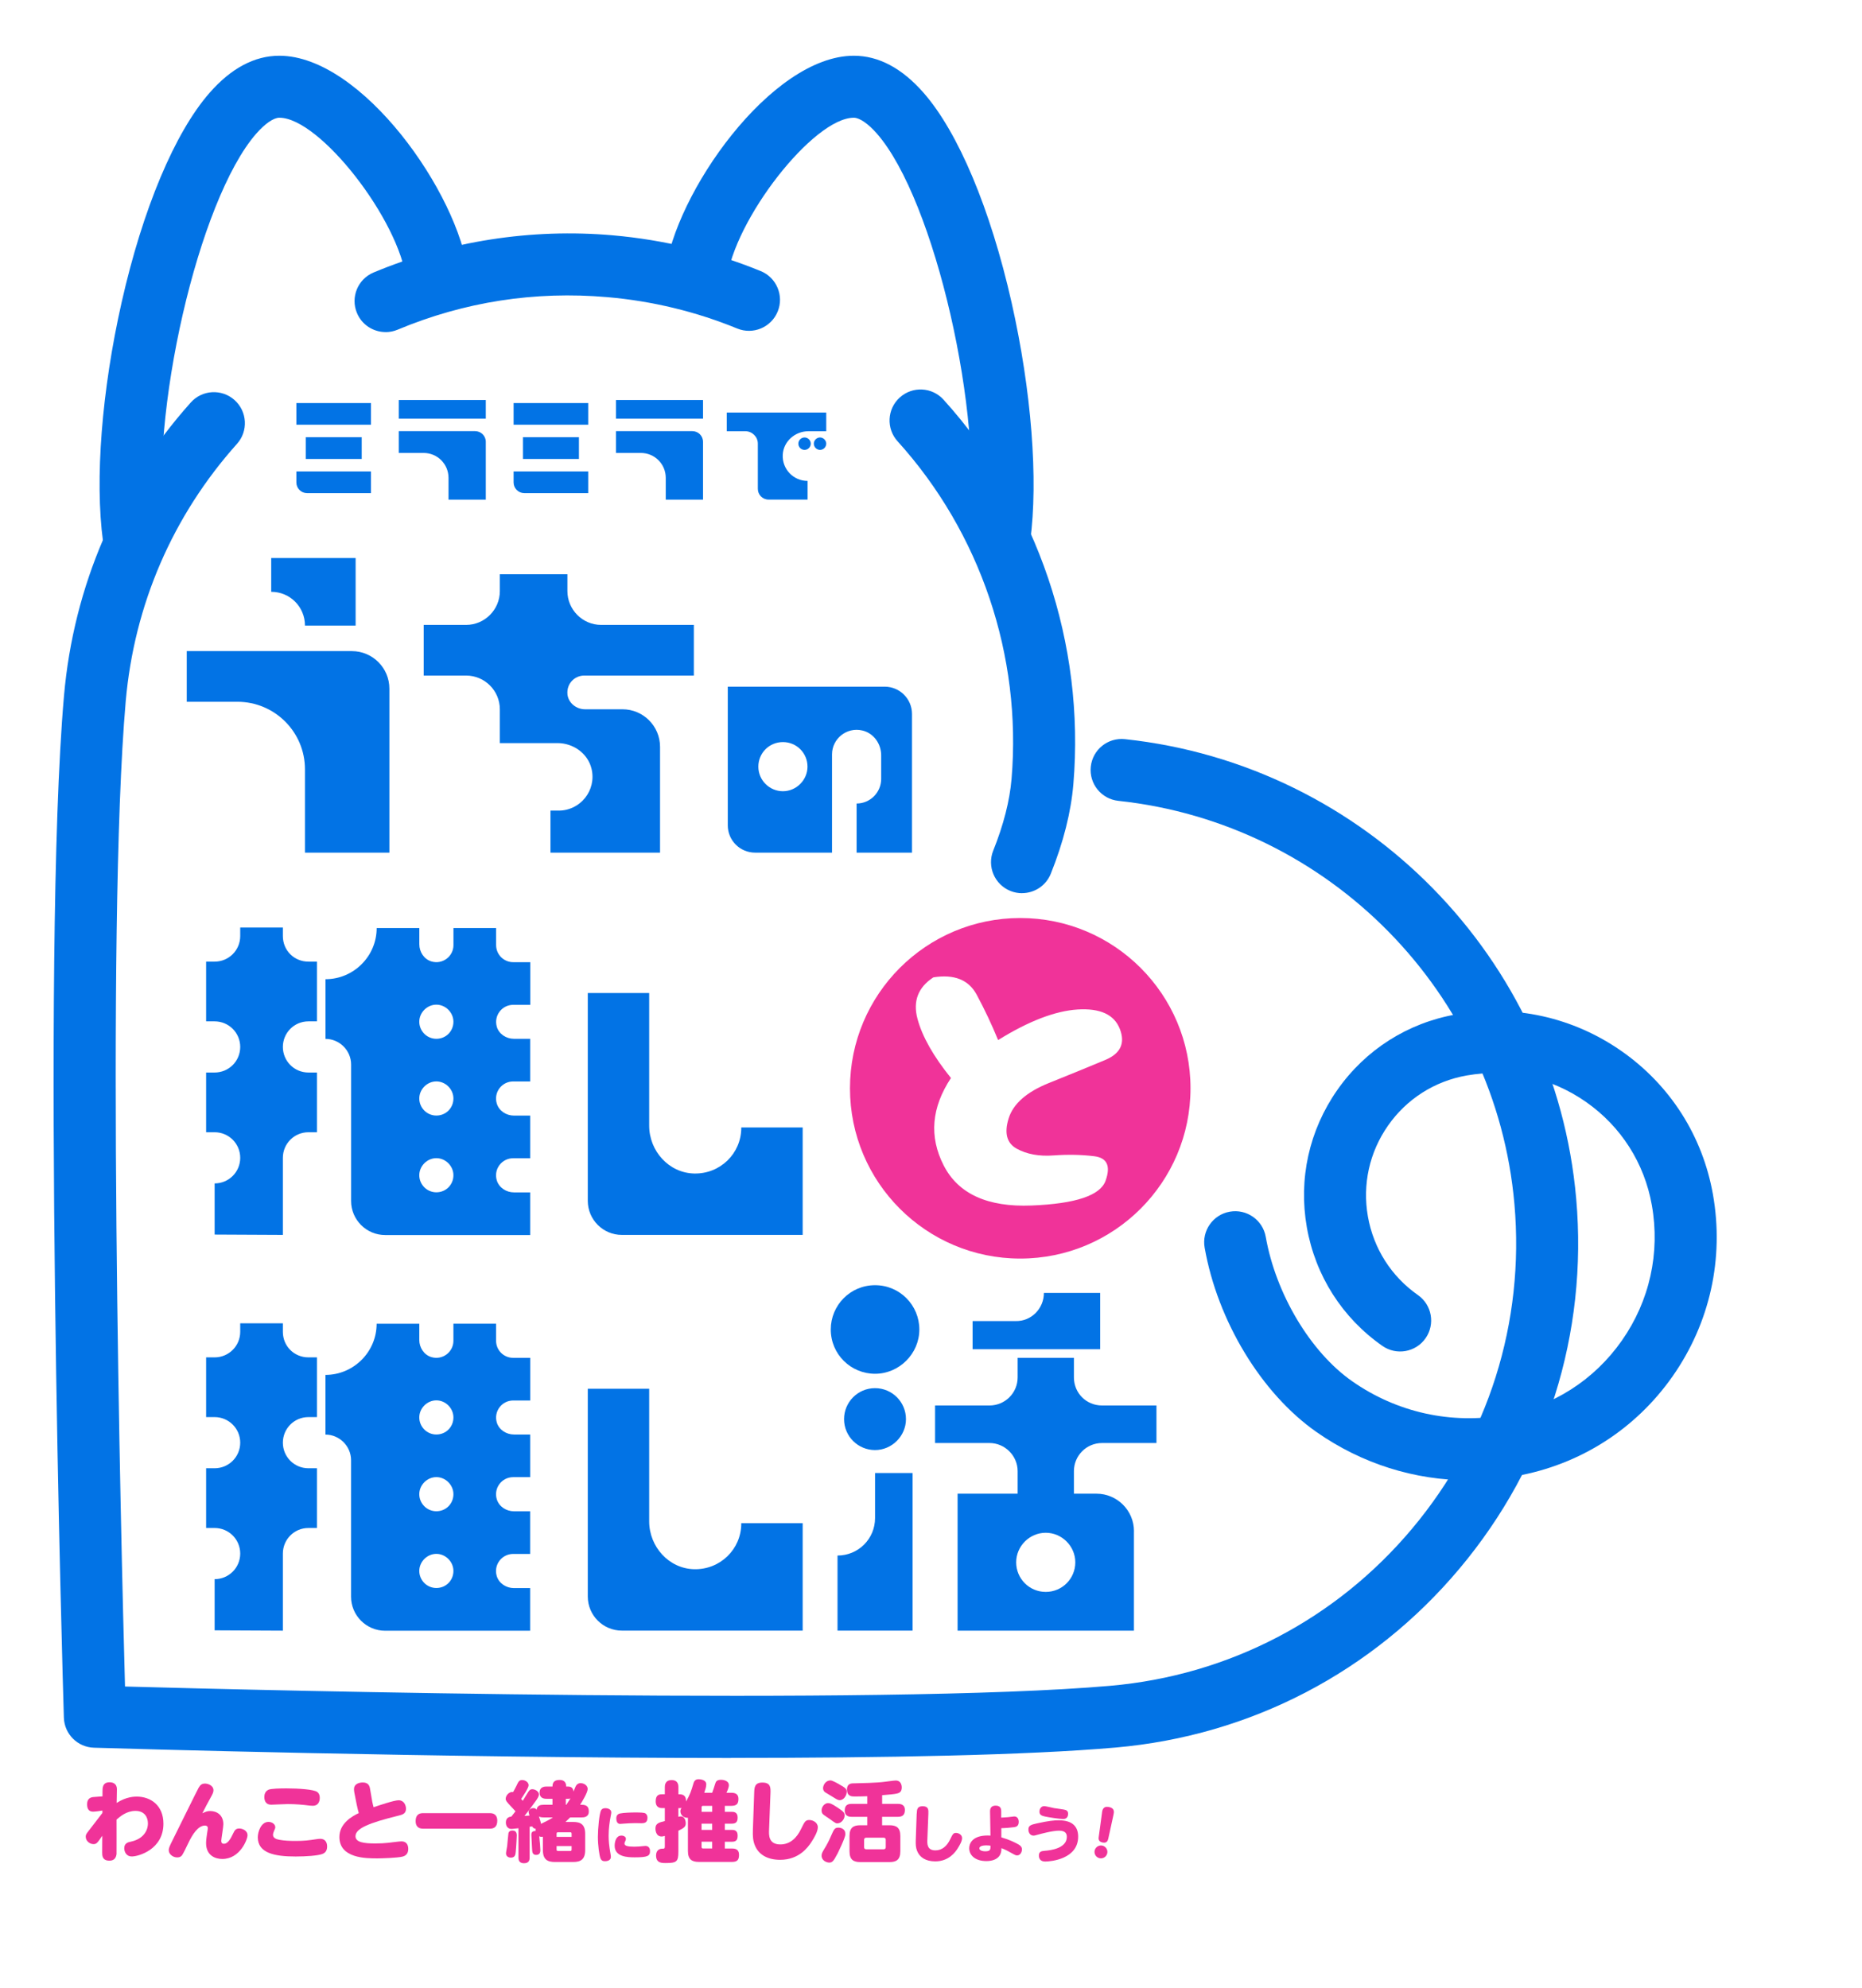
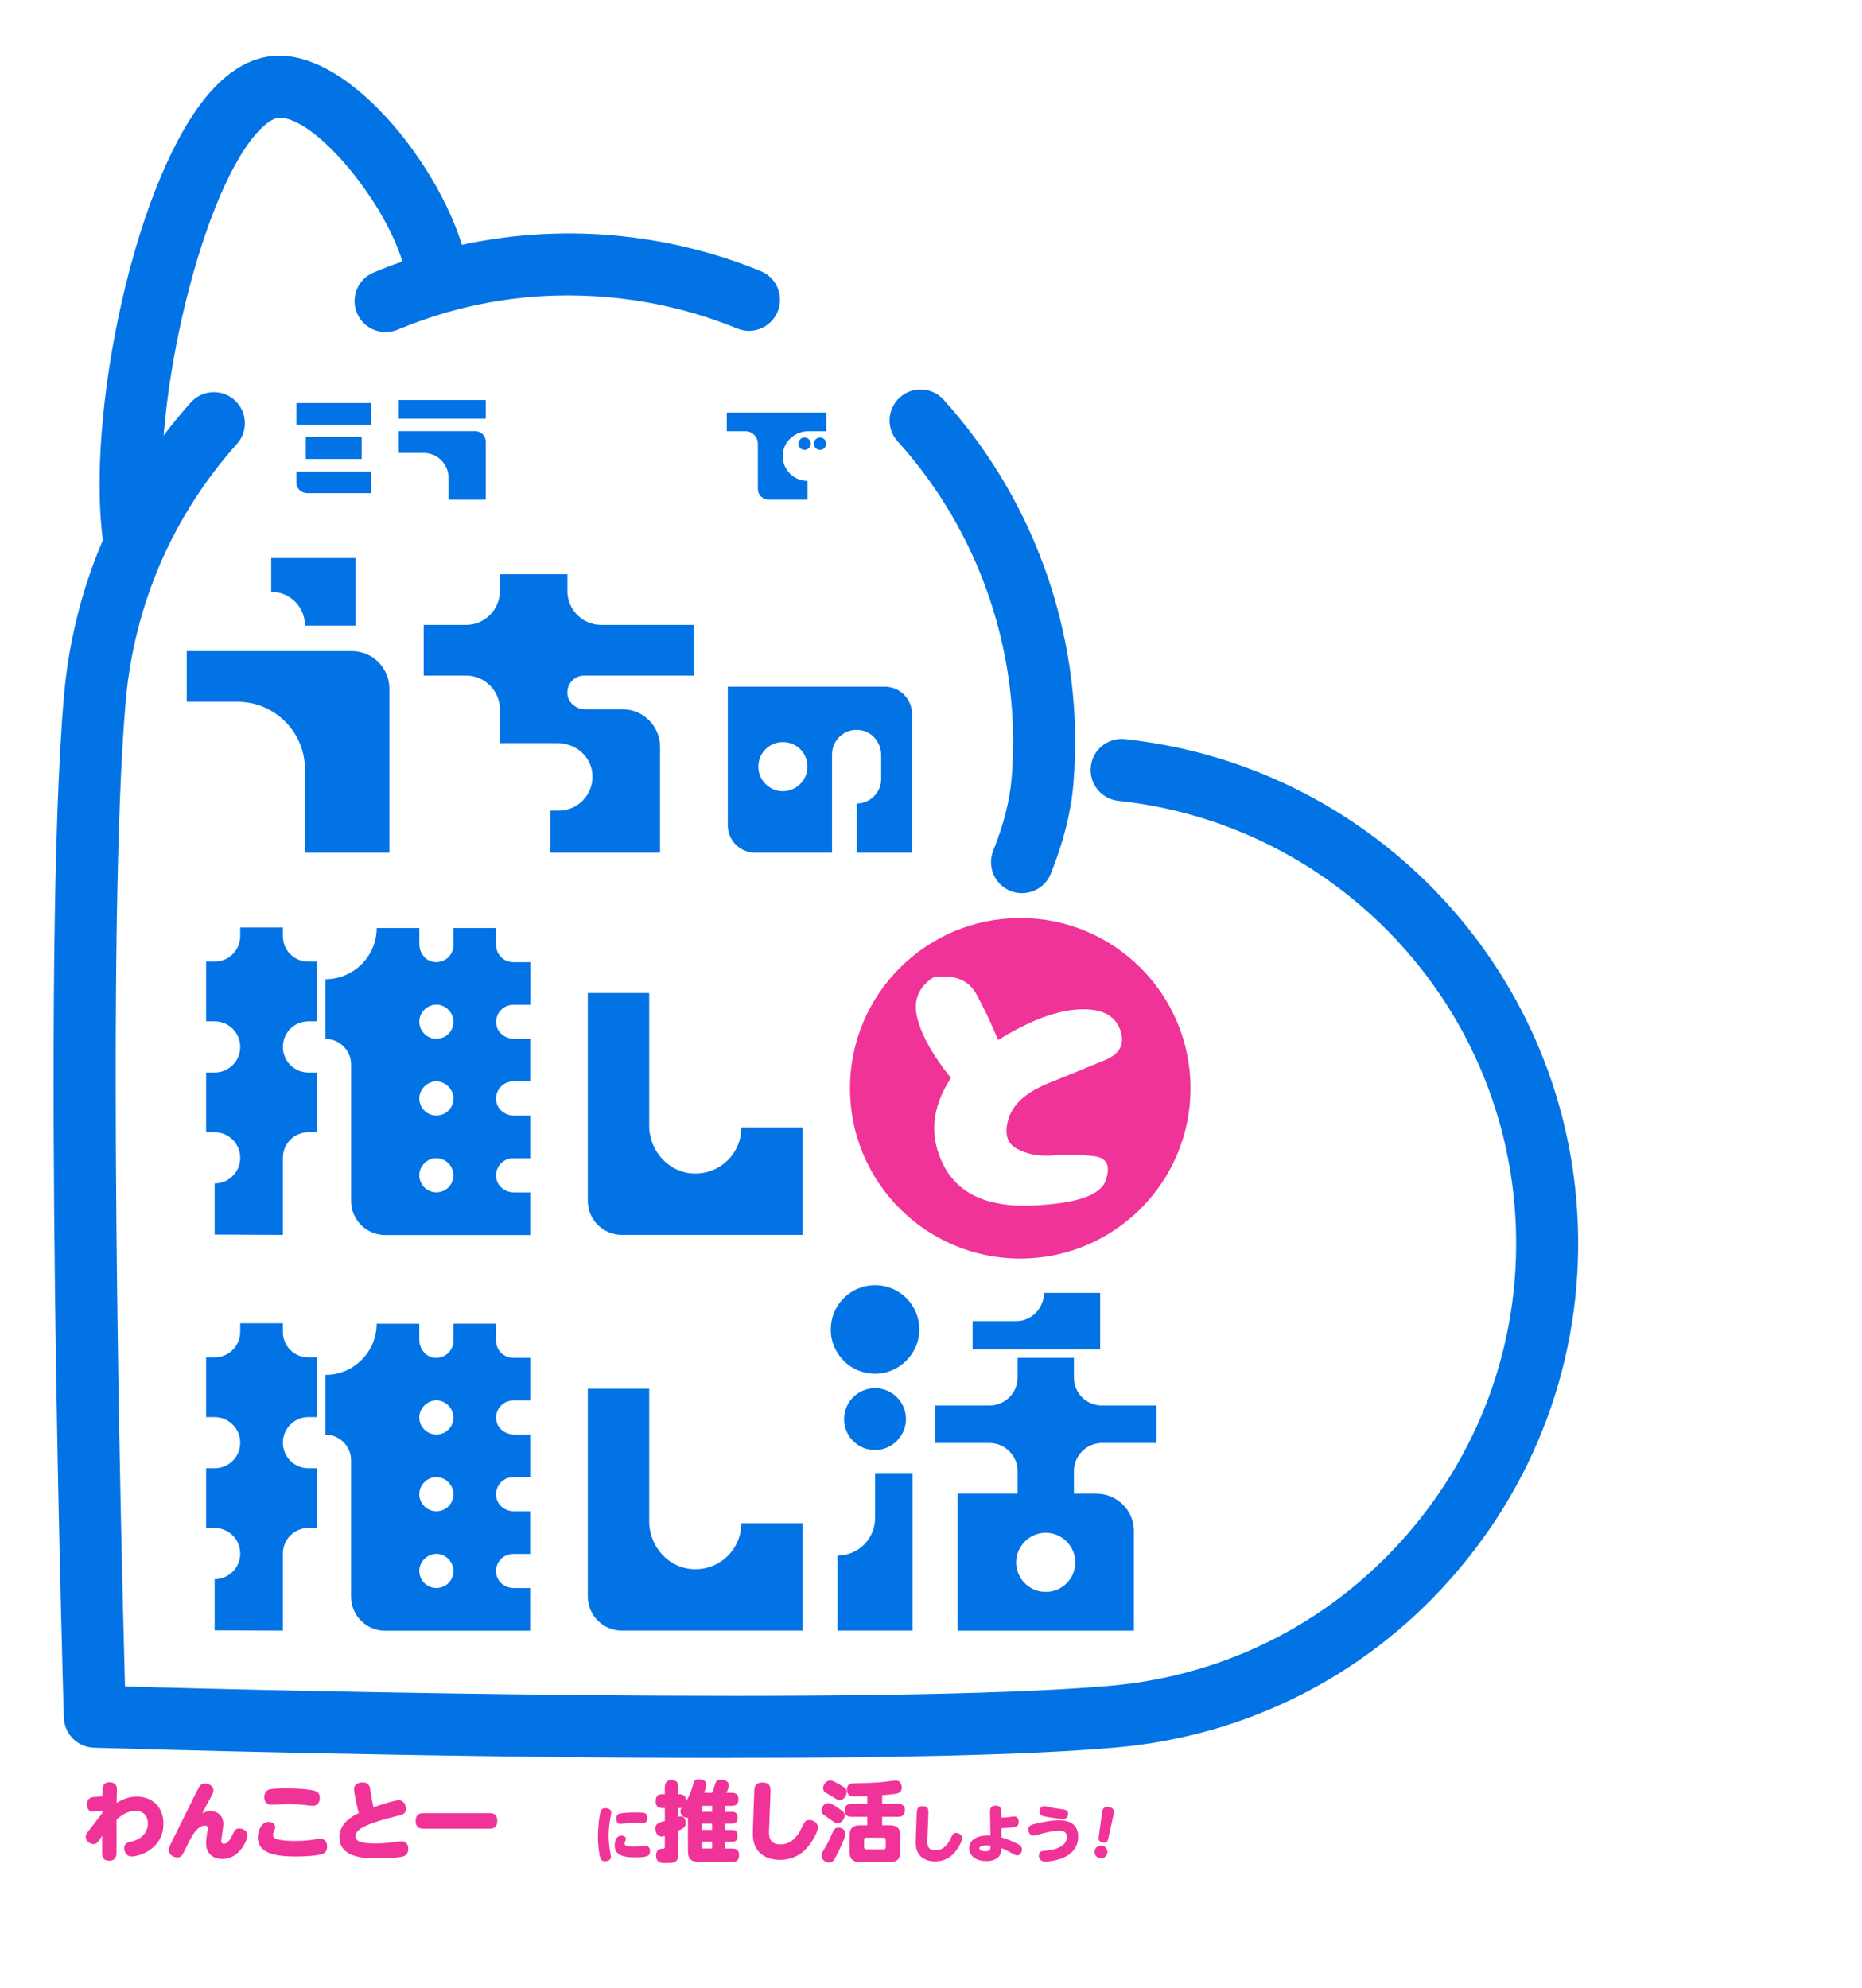
<svg xmlns="http://www.w3.org/2000/svg" width="444" height="474" viewBox="0 0 444 474" fill="none">
  <g filter="url(#filter0_d_24_17)">
    <path d="M420.83 282.64C417.79 265.41 408.23 250.4 393.9 240.37C386.95 235.5 379.28 232.1 371.26 230.23C350.48 194.03 313.2 168.42 269.58 163.76C269.15 163.71 268.72 163.71 268.29 163.69C266.98 150.49 263.71 137.57 258.66 125.38C259.86 109.81 258 89.35 253.47 69.3C247.92 44.72 239.48 25.04 229.73 13.89C220.22 3.01 210.28 0.73 203.62 0.73C183.1 0.73 162.39 22.84 152.27 44.13C150.6 43.92 148.93 43.74 147.25 43.6C137.52 42.75 127.71 43 118.05 44.28C107.95 22.95 87.2 0.74 66.63 0.74C59.97 0.74 50.02 3.02 40.52 13.9C30.76 25.06 22.33 44.74 16.78 69.31C12.09 90.07 10.26 111.26 11.72 127.02C6.95 138.99 3.92 151.68 2.77 164.84C-2.74 227.78 2.48 402.55 2.7 409.95C2.91 416.81 6.59 422.78 12.04 426.22V438.5C12.04 445.97 18.1 452.03 25.57 452.03L262.57 451.98C267.52 451.98 271.93 448.42 272.82 443.38L275.12 428.28C307.44 423.52 336.54 407.34 357.71 382.1C362.88 375.94 367.4 369.39 371.33 362.56C386.64 358.08 399.89 348.62 409.18 335.36C419.99 319.92 424.14 301.2 420.87 282.65L420.83 282.64Z" fill="white" />
  </g>
  <path d="M92.85 203.3H72.72V183.44C72.72 174.54 65.51 167.33 56.61 167.33H44.53V155.25H83.9C88.84 155.25 92.85 159.26 92.85 164.2V203.3ZM84.8 149.16H72.72C72.72 144.69 69.14 141.11 64.67 141.11V133.06H84.8V149.17V149.16Z" fill="#0273E5" />
  <path d="M135.3 165.49C135.5 167.59 137.4 169.12 139.51 169.12H148.44C153.38 169.12 157.39 173.13 157.39 178.07V203.3H131.26V193.28H133.23C138.34 193.28 142.28 188.5 141.06 183.33C140.19 179.65 136.71 177.18 132.93 177.18H119.19V169.13C119.19 164.68 115.58 161.08 111.14 161.08H101.03V149H111.14C115.61 149 119.19 145.33 119.19 140.95V136.92H135.3V140.95C135.3 145.33 138.88 149 143.35 149H165.45V161.08H139.32C136.95 161.08 135.09 163.08 135.31 165.5L135.3 165.49Z" fill="#0273E5" />
  <path d="M217.47 170.24V203.3H204.26V191.59C207.51 191.59 210.12 188.92 210.12 185.73V180.09C210.12 177.34 208.32 174.81 205.64 174.18C201.88 173.29 198.4 176.16 198.4 179.87V203.3H180.05C176.46 203.3 173.54 200.39 173.54 196.79V163.73H210.96C214.55 163.73 217.47 166.64 217.47 170.24ZM192.55 182.8C192.55 179.55 189.95 176.94 186.69 176.94C183.43 176.94 180.83 179.54 180.83 182.8C180.83 186.06 183.5 188.66 186.69 188.66C189.88 188.66 192.55 185.99 192.55 182.8Z" fill="#0273E5" />
  <path d="M51.18 294.37V282.17C54.52 282.17 57.28 279.49 57.28 276.07C57.28 272.65 54.51 269.97 51.18 269.97H49.15V255.73H51.18C54.52 255.73 57.28 253.05 57.28 249.63C57.28 246.21 54.51 243.53 51.18 243.53H49.15V229.29H51.18C54.52 229.29 57.28 226.61 57.28 223.19V221.16H67.45V223.19C67.45 226.61 70.13 229.29 73.55 229.29H75.58V243.53H73.55C70.13 243.53 67.45 246.29 67.45 249.63C67.45 252.97 70.13 255.73 73.55 255.73H75.58V269.97H73.55C70.13 269.97 67.45 272.73 67.45 276.07V294.45L51.18 294.37ZM118.46 244.82C118.99 246.57 120.72 247.69 122.55 247.69H126.42V257.86H122.35C119.66 257.86 117.66 260.46 118.46 263.13C118.99 264.88 120.72 266 122.55 266H126.42V276.17H122.35C119.66 276.17 117.66 278.77 118.46 281.44C118.99 283.19 120.72 284.31 122.55 284.31H126.42V294.48H91.85C87.36 294.48 83.72 290.84 83.72 286.35V253.81C83.72 250.47 80.95 247.71 77.62 247.71V233.48C84.29 233.48 89.82 228.03 89.82 221.28H99.99V225.15C99.99 226.98 101.11 228.71 102.86 229.24C105.53 230.04 108.13 228.04 108.13 225.35V221.28H118.3V225.35C118.3 227.6 120.12 229.42 122.37 229.42H126.44V239.59H122.37C119.68 239.59 117.68 242.19 118.48 244.86L118.46 244.82ZM108.12 243.62C108.12 241.42 106.25 239.55 104.05 239.55C101.85 239.55 99.98 241.42 99.98 243.62C99.98 245.82 101.77 247.69 104.05 247.69C106.33 247.69 108.12 245.9 108.12 243.62ZM108.12 261.92C108.12 259.72 106.25 257.85 104.05 257.85C101.85 257.85 99.98 259.72 99.98 261.92C99.98 264.12 101.77 265.99 104.05 265.99C106.33 265.99 108.12 264.2 108.12 261.92ZM108.12 280.22C108.12 278.02 106.25 276.15 104.05 276.15C101.85 276.15 99.98 278.02 99.98 280.22C99.98 282.42 101.77 284.29 104.05 284.29C106.33 284.29 108.12 282.5 108.12 280.22Z" fill="#0273E5" />
  <path d="M140.16 286.32V236.78H154.8V268.4C154.8 274.44 159.48 279.67 165.52 279.81C171.74 279.95 176.76 275.02 176.76 268.91V268.83H191.4V294.45H148.29C143.8 294.45 140.16 290.81 140.16 286.32Z" fill="#0273E5" />
  <path d="M51.18 388.73V376.53C54.51 376.53 57.28 373.85 57.28 370.43C57.28 367.01 54.51 364.33 51.18 364.33H49.15V350.09H51.18C54.51 350.09 57.28 347.41 57.28 343.99C57.28 340.57 54.51 337.89 51.18 337.89H49.15V323.65H51.18C54.51 323.65 57.28 320.97 57.28 317.55V315.52H67.45V317.55C67.45 320.97 70.13 323.65 73.55 323.65H75.58V337.89H73.55C70.13 337.89 67.45 340.65 67.45 343.99C67.45 347.33 70.13 350.09 73.55 350.09H75.58V364.33H73.55C70.13 364.33 67.45 367.09 67.45 370.43V388.81L51.18 388.73ZM118.46 339.17C118.99 340.92 120.72 342.04 122.55 342.04H126.42V352.21H122.35C119.67 352.21 117.66 354.81 118.46 357.48C118.99 359.23 120.72 360.35 122.55 360.35H126.41V370.52H122.34C119.66 370.52 117.65 373.12 118.45 375.79C118.98 377.54 120.71 378.66 122.54 378.66H126.41V388.83H91.84C87.35 388.83 83.71 385.19 83.71 380.7V348.16C83.71 344.82 80.94 342.06 77.61 342.06V327.83C84.28 327.83 89.81 322.38 89.81 315.63H99.98V319.49C99.98 321.32 101.1 323.05 102.85 323.58C105.52 324.38 108.12 322.38 108.12 319.69V315.62H118.29V319.69C118.29 321.94 120.11 323.76 122.36 323.76H126.43V333.93H122.36C119.68 333.93 117.67 336.53 118.47 339.2L118.46 339.17ZM108.12 337.97C108.12 335.77 106.25 333.9 104.05 333.9C101.85 333.9 99.98 335.77 99.98 337.97C99.98 340.17 101.77 342.04 104.05 342.04C106.33 342.04 108.12 340.25 108.12 337.97ZM108.12 356.27C108.12 354.07 106.25 352.2 104.05 352.2C101.85 352.2 99.98 354.07 99.98 356.27C99.98 358.47 101.77 360.34 104.05 360.34C106.33 360.34 108.12 358.55 108.12 356.27ZM108.12 374.57C108.12 372.37 106.25 370.5 104.05 370.5C101.85 370.5 99.98 372.37 99.98 374.57C99.98 376.77 101.77 378.64 104.05 378.64C106.33 378.64 108.12 376.85 108.12 374.57Z" fill="#0273E5" />
  <path d="M140.16 380.67V331.13H154.8V362.75C154.8 368.78 159.48 374.02 165.52 374.16C171.74 374.3 176.76 369.37 176.76 363.26V363.18H191.4V388.8H148.29C143.8 388.8 140.16 385.16 140.16 380.67Z" fill="#0273E5" />
  <path d="M208.66 361.96V351.22H217.61V388.8H199.71V370.9C204.63 370.9 208.66 366.96 208.66 361.95V361.96ZM201.27 338.37C201.27 334.34 204.52 330.99 208.65 330.99C212.78 330.99 216.03 334.34 216.03 338.37C216.03 342.4 212.68 345.75 208.65 345.75C204.62 345.75 201.27 342.5 201.27 338.37ZM275.76 344.07H262.79C259.03 344.07 256.08 347.11 256.08 350.78V357.58H242.66V350.78C242.66 347.11 239.62 344.07 235.95 344.07H222.97V335.12H235.95C239.62 335.12 242.66 332.17 242.66 328.41V323.76H256.08V328.41C256.08 332.17 259.03 335.12 262.79 335.12H275.76V344.07ZM262.34 308.28V321.7H231.92V314.99H242.21C245.88 315.08 248.92 312.04 248.92 308.28H262.34ZM270.39 365.1V388.81H228.34V356.15H261.45C266.39 356.15 270.4 360.16 270.4 365.1H270.39ZM256.41 372.52C256.41 368.67 253.22 365.47 249.36 365.47C245.5 365.47 242.31 368.66 242.31 372.52C242.31 376.38 245.41 379.57 249.36 379.57C253.31 379.57 256.41 376.38 256.41 372.52Z" fill="#0273E5" />
  <path d="M198.1 317C198.1 311.23 202.74 306.44 208.66 306.44C214.58 306.44 219.22 311.23 219.22 317C219.22 322.77 214.43 327.56 208.66 327.56C202.89 327.56 198.1 322.92 198.1 317Z" fill="#0273E5" />
  <path d="M243.28 300.09C265.703 300.09 283.88 281.913 283.88 259.49C283.88 237.067 265.703 218.89 243.28 218.89C220.857 218.89 202.68 237.067 202.68 259.49C202.68 281.913 220.857 300.09 243.28 300.09Z" fill="#F03399" />
  <path d="M24.42 432.28V431.7C23.88 431.8 22.7 431.97 22.18 431.97C20.94 431.97 20.77 430.93 20.77 430.19C20.77 428.97 21.47 428.57 22.2 428.49C22.55 428.45 24.11 428.34 24.44 428.32V427.18C24.44 426.31 24.44 424.96 26.14 424.96C27.05 424.96 27.88 425.4 27.88 426.6C27.88 427.12 27.84 429.42 27.82 429.89C30.12 428.38 32.09 428.38 32.63 428.38C35.88 428.38 38.97 430.43 38.97 434.84C38.97 440.99 33.02 442.65 31.45 442.65C29.98 442.65 29.63 441.35 29.63 440.72C29.63 439.48 30.48 439.27 31.29 439.1C34 438.5 35.27 436.66 35.27 434.77C35.27 433.28 34.46 431.79 32.31 431.79C30.16 431.79 28.64 433.12 27.79 433.86C27.79 434.42 27.81 441.96 27.79 442.1C27.6 443.53 26.63 443.65 26.07 443.65C24.35 443.65 24.37 442.37 24.37 441.7L24.39 437.72C23.21 439.44 23 439.71 22.3 439.71C21.45 439.71 20.44 439.01 20.44 437.93C20.44 437.52 20.58 437.27 20.98 436.75L24.44 432.25L24.42 432.28Z" fill="#F03399" />
  <path d="M50.11 431.82C51.68 431.82 53.26 432.75 53.26 434.97C53.26 435.59 52.76 438.55 52.76 438.91C52.76 439.39 52.97 439.63 53.4 439.63C54.27 439.63 54.97 438.53 55.6 437.16C55.99 436.29 56.32 435.98 57.07 435.98C57.73 435.98 59.02 436.42 59.02 437.6C59.02 438.59 57.24 443.25 53.01 443.25C51.27 443.25 49.14 442.38 49.14 439.46C49.14 438.8 49.29 437.74 49.37 437.22C49.43 436.79 49.56 436.08 49.56 435.92C49.56 435.42 49.19 435.28 48.9 435.28C47.26 435.28 45.92 437.29 44.84 439.59C44.41 440.52 43.7 441.93 43.45 442.3C43.18 442.69 42.83 442.88 42.25 442.88C41.26 442.88 40.24 442.13 40.24 441.16C40.24 440.68 40.36 440.35 41.21 438.65C42.2 436.68 46.97 426.95 47.38 426.24C47.77 425.56 48.17 425.27 48.91 425.27C49.51 425.27 50.9 425.68 50.9 426.87C50.9 427.37 50.73 427.7 50.07 428.9C49.68 429.6 48.74 431.34 48.25 432.36C49.06 431.97 49.45 431.82 50.11 431.82Z" fill="#F03399" />
  <path d="M75.37 438.54C75.78 438.48 76.12 438.44 76.36 438.44C77.48 438.44 78 439.21 78 440.26C78 441.21 77.63 441.77 76.86 442.06C75.74 442.47 72.99 442.66 70.48 442.66C65.53 442.66 61.47 441.87 61.47 438.08C61.47 436.78 62.24 434.41 64.02 434.41C64.85 434.41 65.64 434.93 65.64 435.69C65.64 435.86 65.6 436.02 65.29 436.71C65.23 436.86 65.1 437.23 65.1 437.5C65.1 438.22 65.8 438.54 66.63 438.68C67.77 438.89 68.99 438.95 70.55 438.95C72.54 438.95 73.64 438.81 75.38 438.54H75.37ZM63.99 426.75C64.63 426.46 66.79 426.42 68.32 426.42C71.2 426.42 74.78 426.67 75.61 427.25C76.07 427.58 76.25 428.06 76.25 428.68C76.25 429.63 75.81 430.57 74.61 430.57C74.34 430.57 74.03 430.55 73.91 430.53C72.07 430.3 70.57 430.16 68.59 430.16C67.97 430.16 64.99 430.31 64.67 430.31C63.47 430.31 63.03 429.5 63.03 428.45C63.03 427.83 63.26 427.1 63.98 426.77L63.99 426.75Z" fill="#F03399" />
  <path d="M88.73 429.42C88.77 429.71 89.02 430.7 89.08 430.91C90.45 430.45 93.99 429.25 95.05 429.25C96.33 429.25 96.81 430.45 96.81 431.28C96.81 432.46 95.92 432.69 95.17 432.88C87.84 434.68 84.77 435.99 84.77 437.83C84.77 439.3 86.84 439.55 89.47 439.55C90.69 439.55 91.71 439.49 92.52 439.4C92.98 439.36 95.21 439.05 95.73 439.05C96.87 439.05 97.35 439.82 97.35 440.85C97.35 441.37 97.23 442.34 96.05 442.67C94.81 443 90.95 443.11 90 443.11C87.29 443.11 80.93 443.11 80.93 438.01C80.93 434.7 84.06 433.02 85.55 432.31C85.43 431.88 85.22 431.09 85.05 430.24L84.51 427.51C84.45 427.2 84.41 426.85 84.41 426.58C84.41 425.42 85.53 425.01 86.5 425.01C87.91 425.01 88.14 425.88 88.26 426.65L88.74 429.43L88.73 429.42Z" fill="#F03399" />
  <path d="M116.82 432.32C118.04 432.32 118.58 433.02 118.58 434.12C118.58 435.45 117.94 436.03 116.82 436.03H100.87C99.65 436.03 99.11 435.33 99.11 434.23C99.11 432.9 99.75 432.32 100.87 432.32H116.82Z" fill="#F03399" />
-   <path d="M129.47 437.94C129.39 437.96 129.28 437.98 129.16 437.98C128.87 437.98 128.7 437.9 128.58 437.83C128.73 439.07 128.85 440.69 128.85 441.12C128.85 441.43 128.85 442.28 127.86 442.28C126.93 442.28 126.91 441.56 126.87 440.75C126.85 440.23 126.7 437.73 126.7 437.54C126.7 437.17 126.7 436.57 127.74 436.57C127.7 436.34 127.72 436.22 127.74 436.05C127.33 436.03 127.06 435.8 126.91 435.49C126.52 435.55 126.47 435.55 126.29 435.57V442.86C126.29 443.32 126.27 444.27 124.96 444.27C123.65 444.27 123.63 443.32 123.63 442.86V435.92C122.3 436.07 122.16 436.09 121.95 436.09C121.12 436.09 120.62 435.43 120.62 434.56C120.62 433.28 121.64 433.17 121.93 433.15C122.24 432.78 122.41 432.55 122.92 431.89C122.51 431.41 122.36 431.27 121.78 430.65C120.79 429.61 120.58 429.3 120.58 428.91C120.58 428.04 121.49 427.13 122.36 427.29C122.57 426.94 122.94 426.21 123.13 425.84C123.61 424.82 123.79 424.43 124.5 424.43C125.35 424.43 126.05 425.03 126.05 425.67C126.05 426.31 124.7 428.3 124.27 428.94C124.39 429.09 124.64 429.35 124.66 429.38C124.74 429.23 125.53 427.95 125.7 427.68C126.16 426.93 126.36 426.62 126.94 426.62C127.64 426.62 128.51 427.18 128.51 427.86C128.51 428.34 128.12 428.87 127.87 429.25C126.73 430.85 126.13 431.65 125.07 432.98C125.36 432.96 126.02 432.92 126.25 432.9C126.23 432.84 126.04 432.15 126.04 432.05C126.04 431.55 126.56 431.12 127.2 431.12C127.7 431.12 127.84 431.37 127.95 431.51C128.12 430.49 128.84 430.33 129.59 430.33H131.74V428.9H130.33C129.69 428.9 128.67 428.75 128.67 427.43C128.67 425.98 129.97 425.98 130.33 425.98H131.74C131.74 424.61 132.61 424.41 133.48 424.41C134.35 424.41 135.01 424.84 135.01 425.98H135.42C136.23 425.98 136.66 426.33 136.75 427.18C136.81 427.01 137.14 426.21 137.23 426.02C137.42 425.59 137.79 425.17 138.45 425.17C139.22 425.17 140.13 425.69 140.13 426.56C140.13 427.43 138.78 429.63 138.33 430.33H138.74C140.02 430.33 140.4 430.93 140.4 431.93C140.4 433.32 139.16 433.34 138.74 433.34H135.96C135.32 433.98 135.05 434.23 134.84 434.42H136.66C138.44 434.42 139.54 435 139.54 437.28V441.11C139.54 443.39 138.44 443.97 136.66 443.97H132.33C130.55 443.97 129.45 443.39 129.45 441.11V437.94H129.47ZM123.23 437.56C123.23 437.75 123.11 440.36 122.98 441.56C122.92 442.24 122.79 442.93 121.84 442.93C121.09 442.93 120.66 442.5 120.66 441.92C120.66 441.65 120.89 440.47 120.93 440.22C120.99 439.72 121.18 437.38 121.24 437.09C121.41 436.47 122.01 436.47 122.23 436.47C123.22 436.47 123.22 437.38 123.22 437.57L123.23 437.56ZM129.59 433.34C129.38 433.34 128.89 433.34 128.51 433.11C128.7 433.69 128.97 434.52 129.01 434.87C130.21 434.31 131.12 433.83 131.85 433.34H129.59ZM136.3 437.98V437.21C136.3 436.98 136.18 436.88 135.97 436.88H133.05C132.84 436.88 132.72 436.98 132.72 437.21V437.98H136.3ZM136.3 440.17H132.72V441.02C132.72 441.25 132.84 441.35 133.05 441.35H135.97C136.18 441.35 136.3 441.25 136.3 441.02V440.17ZM134.92 428.9V430.33H135.04C135.6 429.5 135.66 429.4 136.03 428.82C135.84 428.88 135.74 428.9 135.39 428.9H134.91H134.92Z" fill="#F03399" />
  <path d="M143.35 431.6C143.54 431.29 143.88 431.14 144.36 431.14C144.98 431.14 145.76 431.41 145.76 432.15C145.76 432.34 145.72 432.53 145.63 432.99C145.39 434.25 145.13 435.93 145.13 437.7C145.13 438.79 145.23 440.09 145.56 441.91C145.65 442.4 145.66 442.56 145.66 442.77C145.66 443.48 145.01 443.78 144.26 443.78C143.76 443.78 143.42 443.66 143.18 443.09C142.91 442.42 142.57 440.06 142.57 437.98C142.57 436.04 142.91 432.3 143.35 431.61V431.6ZM148.14 437.67C148.73 437.67 149.25 437.95 149.25 438.47C149.25 438.56 149.23 438.66 149.19 438.77C149.01 439.17 148.91 439.38 148.91 439.57C148.91 440.15 149.74 440.32 151.23 440.32C152 440.32 152.87 440.25 153.21 440.2C153.61 440.16 153.79 440.14 153.89 440.14C154.63 440.14 155 440.63 155 441.37C155 442.55 154.41 442.86 151.33 442.86C149.62 442.86 146.57 442.74 146.57 440.1C146.57 439.08 146.94 437.68 148.14 437.68V437.67ZM153.09 434.73C152.84 434.73 151.74 434.7 151.52 434.7C150.62 434.7 149.55 434.76 148.65 434.83C148.58 434.83 148.07 434.89 147.88 434.89C147.14 434.89 146.96 434.17 146.96 433.6C146.96 432.91 147.26 432.54 147.86 432.4C148.63 432.22 150.54 432.16 151.47 432.16C152.77 432.16 153.6 432.2 153.89 432.38C154.21 432.57 154.39 432.99 154.39 433.36C154.39 434.35 153.98 434.72 153.08 434.72L153.09 434.73Z" fill="#F03399" />
  <path d="M169.82 427.47C169.96 427.14 170.36 425.9 170.54 425.32C170.69 424.82 170.91 424.37 171.91 424.37C172.74 424.37 173.8 424.7 173.8 425.65C173.8 426.27 173.32 427.27 173.22 427.47H174.46C175.35 427.47 176.08 427.8 176.08 428.9C176.08 429.94 175.79 430.58 174.44 430.58H172.84V432.01H174.54C174.87 432.01 175.89 432.01 175.89 433.34C175.89 434.23 175.64 434.83 174.54 434.83H172.84V436.32H174.56C175.16 436.32 175.89 436.47 175.89 437.65C175.89 438.52 175.7 439.14 174.56 439.14H172.84V440.76H174.58C175.28 440.76 176.22 440.91 176.22 442.23C176.22 443.35 175.91 443.95 174.58 443.95H166.63C164.99 443.95 164.04 443.37 164.04 441.36V433.43C162.9 433.49 162.24 432.66 162.24 431.86C162.24 431.47 162.41 431.24 162.51 431.09C162.22 431.13 162.18 431.13 161.76 431.13V433.2C161.99 433.14 162.13 433.1 162.34 433.1C163.52 433.1 163.52 434.7 163.52 434.72C163.52 435.55 163.15 435.84 161.76 436.52V441.51C161.76 443.87 161.37 444.22 158.74 444.22C157.79 444.22 156.44 444.22 156.44 442.42C156.44 441.16 157.27 440.8 157.89 440.8C158.41 440.8 158.53 440.78 158.53 440.26V437.75C158.2 437.85 158.01 437.89 157.76 437.89C156.31 437.89 156.29 436.15 156.29 436.01C156.29 434.77 157.1 434.56 158.53 434.21V431.12H157.97C157.54 431.12 156.35 431.12 156.35 429.48C156.35 427.84 157.34 427.82 157.97 427.82H158.53V426.14C158.53 425.77 158.53 424.44 160.15 424.44C161.77 424.44 161.77 425.74 161.77 426.14V427.82C162.52 427.82 163.63 427.82 163.59 429.56C164.58 427.8 164.77 427.2 165.37 425.19C165.64 424.24 166.32 424.24 166.61 424.24C166.69 424.24 168.41 424.24 168.41 425.46C168.41 426.04 168.22 426.58 167.93 427.47H169.82ZM167.3 432.01H169.83V430.58H167.63C167.4 430.58 167.3 430.7 167.3 430.91V432.01ZM169.82 434.83H167.29V436.32H169.82V434.83ZM169.82 440.75V439.13H167.29V440.41C167.29 440.62 167.39 440.74 167.62 440.74H169.82V440.75Z" fill="#F03399" />
  <path d="M179.84 427.43C179.88 426.15 179.98 425.03 181.79 425.03C183.82 425.03 183.76 426.29 183.72 427.58L183.39 436.2C183.33 437.55 183.24 439.78 186.08 439.78C188.3 439.78 189.93 438.37 191.03 436.07C191.88 434.31 192.09 433.96 193 433.96C193.79 433.96 195.01 434.52 195.01 435.68C195.01 436.69 194.22 438.08 193.48 439.22C192.69 440.42 190.54 443.45 186.04 443.45C182.81 443.45 180.8 442.06 179.97 439.93C179.56 438.89 179.47 437.84 179.53 436.26L179.84 427.44V427.43Z" fill="#F03399" />
  <path d="M199.59 442.18C198.78 443.73 198.47 444.11 197.73 444.11C197.09 444.11 195.91 443.63 195.91 442.47C195.91 441.91 196.03 441.72 196.99 440.13C197.53 439.2 198.03 438.1 198.25 437.56C198.87 436.17 199.04 435.78 199.93 435.78C200.2 435.78 200.86 435.84 201.3 436.38C201.53 436.69 201.57 436.92 201.57 437.42C201.57 438.21 199.77 441.85 199.6 442.19L199.59 442.18ZM197.55 429.94C197.86 429.94 198.25 430 199.85 431.08C201.09 431.93 201.4 432.2 201.4 432.9C201.4 433.71 200.65 434.76 199.64 434.76C199.29 434.76 199.14 434.66 197.86 433.72C197.61 433.55 196.43 432.77 196.22 432.56C195.99 432.33 195.91 432 195.91 431.67C195.91 430.9 196.43 430.16 197.21 429.95C197.38 429.93 197.5 429.93 197.54 429.93L197.55 429.94ZM200.64 425.75C201.57 426.33 201.9 426.54 201.9 427.28C201.9 428.02 201.26 429.23 200.22 429.23C199.81 429.23 199.54 429.06 198.23 428.24C198 428.09 196.95 427.47 196.76 427.35C196.41 427.1 196.26 426.75 196.26 426.34C196.26 425.88 196.69 424.52 198.08 424.52C198.45 424.52 199.78 425.22 200.63 425.76L200.64 425.75ZM210.34 430.11H214.11C214.48 430.11 215.77 430.11 215.77 431.56C215.77 432.7 215.25 433.2 214.11 433.2H210.34V435.21H212.1C213.74 435.21 214.69 435.77 214.69 437.78V441.4C214.69 443.43 213.74 443.99 212.1 443.99H205.14C203.5 443.99 202.57 443.43 202.57 441.4V437.78C202.57 435.77 203.5 435.21 205.14 435.21H206.8V433.2H203.09C202.72 433.2 201.43 433.2 201.43 431.73C201.43 430.59 201.93 430.11 203.09 430.11H206.8V428.29C205.81 428.33 204.79 428.35 203.78 428.35C203.14 428.35 201.96 428.35 201.96 426.67C201.96 425.34 202.91 425.22 203.45 425.22C205.4 425.18 209.08 425.1 210.93 424.85C213.04 424.58 213.25 424.54 213.58 424.54C215.03 424.54 215.03 426.05 215.03 426.2C215.03 427.34 214.35 427.53 213.87 427.65C213.29 427.8 211.86 427.92 210.35 428.04V430.11H210.34ZM211.21 438.68C211.21 438.37 211.04 438.18 210.73 438.18H206.53C206.24 438.18 206.05 438.37 206.05 438.66V440.46C206.05 440.75 206.22 440.94 206.53 440.94H210.73C211.02 440.94 211.21 440.75 211.21 440.46V438.68Z" fill="#F03399" />
  <path d="M218.61 432.38C218.64 431.46 218.71 430.67 220 430.67C221.45 430.67 221.4 431.57 221.37 432.49L221.13 438.64C221.09 439.6 221.03 441.2 223.05 441.2C224.63 441.2 225.8 440.19 226.58 438.55C227.19 437.29 227.33 437.04 227.98 437.04C228.54 437.04 229.41 437.44 229.41 438.27C229.41 438.99 228.85 439.98 228.32 440.8C227.76 441.66 226.22 443.82 223.01 443.82C220.7 443.82 219.27 442.83 218.68 441.31C218.38 440.57 218.33 439.82 218.37 438.69L218.59 432.39L218.61 432.38Z" fill="#F03399" />
  <path d="M238.79 438.1C240.74 438.66 242.13 439.37 242.85 439.78C243.22 440 243.69 440.33 243.69 440.95C243.69 441.57 243.32 442.4 242.52 442.4C242.28 442.4 242.03 442.31 241.71 442.12C240.42 441.4 239.85 441.06 238.8 440.67C238.81 441.62 238.56 442.22 238.19 442.67C237.55 443.41 236.48 443.75 235.19 443.75C232.56 443.75 231.11 442.38 231.11 440.68C231.11 439.7 231.72 437.65 235.53 437.65C235.69 437.65 235.77 437.67 236.18 437.68L236.08 431.89C236.07 430.84 236.69 430.53 237.44 430.53C238.71 430.53 238.74 431.48 238.74 431.88V433.39C239.23 433.37 239.94 433.32 240.29 433.29C240.54 433.28 241.64 433.11 241.86 433.11C242.67 433.11 242.92 433.82 242.92 434.4C242.92 435.3 242.45 435.57 241.89 435.66C241.28 435.75 239.67 435.9 238.77 435.91V438.13L238.79 438.1ZM235.2 440.01C234.92 440.01 233.53 440.01 233.53 440.73C233.53 441.14 234.12 441.42 234.93 441.42C236.19 441.42 236.19 440.98 236.19 440.08C235.94 440.05 235.63 440.01 235.2 440.01Z" fill="#F03399" />
  <path d="M247.24 434.77C250.06 434.15 251.29 434.03 252.49 434.03C255.71 434.03 257.09 435.52 257.09 437.92C257.09 443.26 250.62 443.86 249.21 443.86C248.03 443.86 247.73 443.08 247.73 442.44C247.73 441.49 248.32 441.36 249.13 441.3C250.42 441.21 254.39 440.74 254.39 437.99C254.39 437.25 254.1 436.5 252.53 436.5C250.96 436.5 248.18 437.27 247.8 437.37C246.78 437.65 246.68 437.68 246.43 437.68C245.76 437.68 245.23 437.13 245.23 436.19C245.23 435.25 245.92 435.07 247.24 434.77ZM249 430.65C249.35 430.65 251.01 431.06 251.34 431.12C252.05 431.24 253.78 431.43 254.13 431.58C254.47 431.73 254.69 431.95 254.69 432.45C254.69 432.67 254.68 433.72 253.54 433.72C252.61 433.72 249.92 433.29 249.21 433.13C248.47 432.97 247.85 432.78 247.87 431.95C247.87 431.27 248.28 430.65 249.01 430.65H249Z" fill="#F03399" />
  <path d="M264.04 441.83C263.89 442.69 263.07 443.22 262.26 443.08C261.43 442.93 260.86 442.14 261.01 441.3C261.16 440.47 261.96 439.91 262.79 440.05C263.62 440.2 264.19 440.99 264.04 441.83ZM262.76 432.29C262.84 431.64 263 430.61 264.37 430.85C265.85 431.11 265.66 432.07 265.5 432.78L264.31 438.24C264.18 438.8 264.02 439.53 262.95 439.33C261.84 439.13 261.93 438.37 262.02 437.83L262.77 432.29H262.76Z" fill="#F03399" />
-   <path d="M350.25 352.96C337.32 352.96 324.72 349.01 313.91 341.44C300.8 332.26 290.33 315 287.25 297.48C286.54 293.46 289.23 289.62 293.25 288.91C297.28 288.2 301.11 290.89 301.82 294.91C304.23 308.56 312.5 322.39 322.4 329.32C333.08 336.8 346.03 339.67 358.87 337.4C370.23 335.4 380.13 329.09 386.74 319.64C393.36 310.19 395.9 298.73 393.89 287.37C392.12 277.34 386.55 268.6 378.21 262.76C369.87 256.92 359.75 254.67 349.72 256.44C342.09 257.79 335.43 262.02 330.99 268.37C326.54 274.72 324.84 282.42 326.18 290.06C327.53 297.69 331.76 304.35 338.11 308.79C341.45 311.13 342.27 315.74 339.93 319.09C337.59 322.44 332.97 323.25 329.63 320.91C320.04 314.2 313.65 304.15 311.62 292.63C309.59 281.11 312.17 269.48 318.88 259.9C325.59 250.31 335.63 243.92 347.16 241.88C361.07 239.42 375.12 242.54 386.7 250.65C398.28 258.76 406 270.89 408.46 284.81C411.15 300.06 407.74 315.44 398.86 328.13C389.98 340.81 376.69 349.28 361.44 351.97C357.71 352.63 353.97 352.95 350.26 352.95L350.25 352.96Z" fill="#0273E5" />
-   <path d="M238.33 135.46C238 135.46 237.67 135.44 237.33 135.39C233.28 134.84 230.44 131.12 230.99 127.07C234.74 99.23 222.89 47.63 209.12 31.88C207.04 29.5 204.97 28.07 203.6 28.07C193.98 28.07 174.99 52.39 173.27 66.91C172.79 70.97 169.12 73.87 165.06 73.39C161 72.91 158.1 69.24 158.58 65.18C160.83 46.12 183.92 13.29 203.6 13.29C209.51 13.29 215.11 16.27 220.25 22.15C228.53 31.62 236.17 49.82 241.2 72.06C245.96 93.11 247.62 114.42 245.65 129.05C245.15 132.76 241.98 135.46 238.33 135.46Z" fill="#0273E5" />
  <path d="M31.88 135.46C28.23 135.46 25.06 132.77 24.56 129.05C22.59 114.42 24.25 93.11 29.01 72.06C34.04 49.81 41.67 31.62 49.96 22.15C55.1 16.27 60.7 13.29 66.61 13.29C86.28 13.29 109.37 46.12 111.63 65.18C112.11 69.24 109.21 72.91 105.15 73.39C101.09 73.86 97.42 70.97 96.94 66.91C95.22 52.39 76.23 28.07 66.61 28.07C65.24 28.07 63.18 29.49 61.09 31.88C47.32 47.63 35.46 99.23 39.22 127.07C39.77 131.12 36.93 134.84 32.88 135.39C32.54 135.44 32.21 135.46 31.88 135.46Z" fill="#0273E5" />
  <path d="M243.7 212.97C242.78 212.97 241.85 212.8 240.95 212.44C237.16 210.92 235.32 206.61 236.84 202.82C239.3 196.68 240.77 190.92 241.21 185.71C243.67 156.36 233.77 127.02 214.03 105.22C211.29 102.19 211.52 97.52 214.55 94.78C217.58 92.04 222.25 92.27 224.99 95.3C247.47 120.13 258.75 153.54 255.95 186.95C255.39 193.62 253.58 200.81 250.57 208.32C249.41 211.21 246.64 212.96 243.7 212.96V212.97Z" fill="#0273E5" />
  <path d="M91.94 79.18C89.05 79.18 86.3 77.47 85.12 74.64C83.54 70.87 85.32 66.54 89.09 64.97C107.01 57.48 126.74 54.41 146.13 56.11C158.32 57.18 170.19 60.05 181.4 64.64C185.18 66.19 186.99 70.51 185.44 74.29C183.89 78.07 179.57 79.88 175.79 78.33C165.96 74.3 155.54 71.78 144.84 70.85C127.57 69.34 110.73 71.95 94.79 78.62C93.86 79.01 92.89 79.19 91.94 79.19V79.18Z" fill="#0273E5" />
  <path d="M174.34 419.17C104.45 419.17 27.26 416.87 22.4 416.72C18.49 416.6 15.35 413.46 15.23 409.55C15.01 402.17 9.82 228.03 15.26 165.91C17.55 139.71 28.01 115.52 45.49 95.97C48.21 92.92 52.89 92.67 55.93 95.39C58.97 98.11 59.24 102.79 56.51 105.83C41.17 122.98 32 144.21 29.98 167.2C25.23 221.53 28.88 368.37 29.81 402.13C63.57 403.06 210.41 406.71 264.74 401.96C292.95 399.49 318.51 386.19 336.72 364.49C354.92 342.8 363.59 315.31 361.12 287.1C356.72 236.76 317 196.33 266.67 190.95C262.61 190.52 259.67 186.87 260.1 182.81C260.53 178.75 264.17 175.81 268.24 176.24C325.57 182.37 370.83 228.45 375.85 285.81C378.66 317.96 368.79 349.27 348.04 373.99C327.3 398.71 298.17 413.87 266.02 416.68C244.82 418.54 210.55 419.15 174.33 419.15L174.34 419.17Z" fill="#0273E5" />
  <path d="M70.67 96.1H88.46V101.27H70.67V96.1ZM70.67 112.41H88.46V117.58H73.22C71.81 117.58 70.67 116.44 70.67 115.03V112.41ZM72.91 104.24H86.25V109.44H72.91V104.24Z" fill="#0273E5" />
  <path d="M95.09 95.38H115.84V99.83H95.09V95.38ZM115.84 119.13H106.95V113.93C106.95 110.67 104.32 108 101.02 108H95.09V102.8H113.29C114.7 102.8 115.84 103.94 115.84 105.35V119.14V119.13Z" fill="#0273E5" />
-   <path d="M122.47 96.1H140.26V101.27H122.47V96.1ZM122.47 112.41H140.26V117.58H125.02C123.61 117.58 122.47 116.44 122.47 115.03V112.41ZM124.71 104.24H138.05V109.44H124.71V104.24Z" fill="#0273E5" />
-   <path d="M146.89 95.38H167.64V99.83H146.89V95.38ZM167.64 119.13H158.75V113.93C158.75 110.67 156.12 108 152.82 108H146.89V102.8H165.09C166.5 102.8 167.64 103.94 167.64 105.35V119.14V119.13Z" fill="#0273E5" />
  <path d="M197.02 98.37V102.82H192.77C189.6 102.82 186.83 105.23 186.65 108.4C186.46 111.85 189.2 114.67 192.57 114.67V119.12H183.26C181.85 119.12 180.71 117.98 180.71 116.57V105.78C180.71 104.17 179.39 102.85 177.78 102.82H173.3V98.37H197.01H197.02ZM191.85 107.27C191.03 107.27 190.37 106.61 190.37 105.79C190.37 104.97 191.03 104.31 191.85 104.31C192.67 104.31 193.33 105 193.33 105.79C193.33 106.58 192.67 107.27 191.85 107.27ZM195.54 107.27C194.75 107.27 194.06 106.61 194.06 105.79C194.06 104.97 194.75 104.31 195.54 104.31C196.33 104.31 197.02 105 197.02 105.79C197.02 106.58 196.36 107.27 195.54 107.27Z" fill="#0273E5" />
  <path d="M222.55 233.04C227.53 232.24 230.98 233.62 232.88 237.15C234.79 240.69 236.49 244.3 238 247.99C245.29 243.47 251.61 241.04 256.97 240.7C262.33 240.37 265.68 241.9 267.02 245.32C268.36 248.73 267.21 251.2 263.56 252.73C259.92 254.26 255.43 256.09 250.12 258.23C244.8 260.37 241.6 263.18 240.51 266.68C239.42 270.18 240.07 272.59 242.46 273.9C244.85 275.21 247.76 275.75 251.19 275.5C254.62 275.25 257.87 275.31 260.93 275.69C263.99 276.07 264.89 278.01 263.63 281.53C262.37 285.05 256.49 287.02 245.98 287.44C235.47 287.86 228.47 284.66 225 277.83C221.52 271 222.11 264.07 226.76 257.04C222.57 251.85 219.91 247.15 218.78 242.94C217.65 238.73 218.91 235.43 222.55 233.05V233.04Z" fill="white" />
  <defs>
    <filter id="filter0_d_24_17" x="0.253" y="0.73" width="442.827" height="472.42" filterUnits="userSpaceOnUse" color-interpolation-filters="sRGB">
      <feFlood flood-opacity="0" result="BackgroundImageFix" />
      <feColorMatrix in="SourceAlpha" type="matrix" values="0 0 0 0 0 0 0 0 0 0 0 0 0 0 0 0 0 0 127 0" result="hardAlpha" />
      <feOffset dx="10.56" dy="10.56" />
      <feGaussianBlur stdDeviation="5.28" />
      <feColorMatrix type="matrix" values="0 0 0 0 0 0 0 0 0 0 0 0 0 0 0 0 0 0 0.5 0" />
      <feBlend mode="normal" in2="BackgroundImageFix" result="effect1_dropShadow_24_17" />
      <feBlend mode="normal" in="SourceGraphic" in2="effect1_dropShadow_24_17" result="shape" />
    </filter>
  </defs>
</svg>